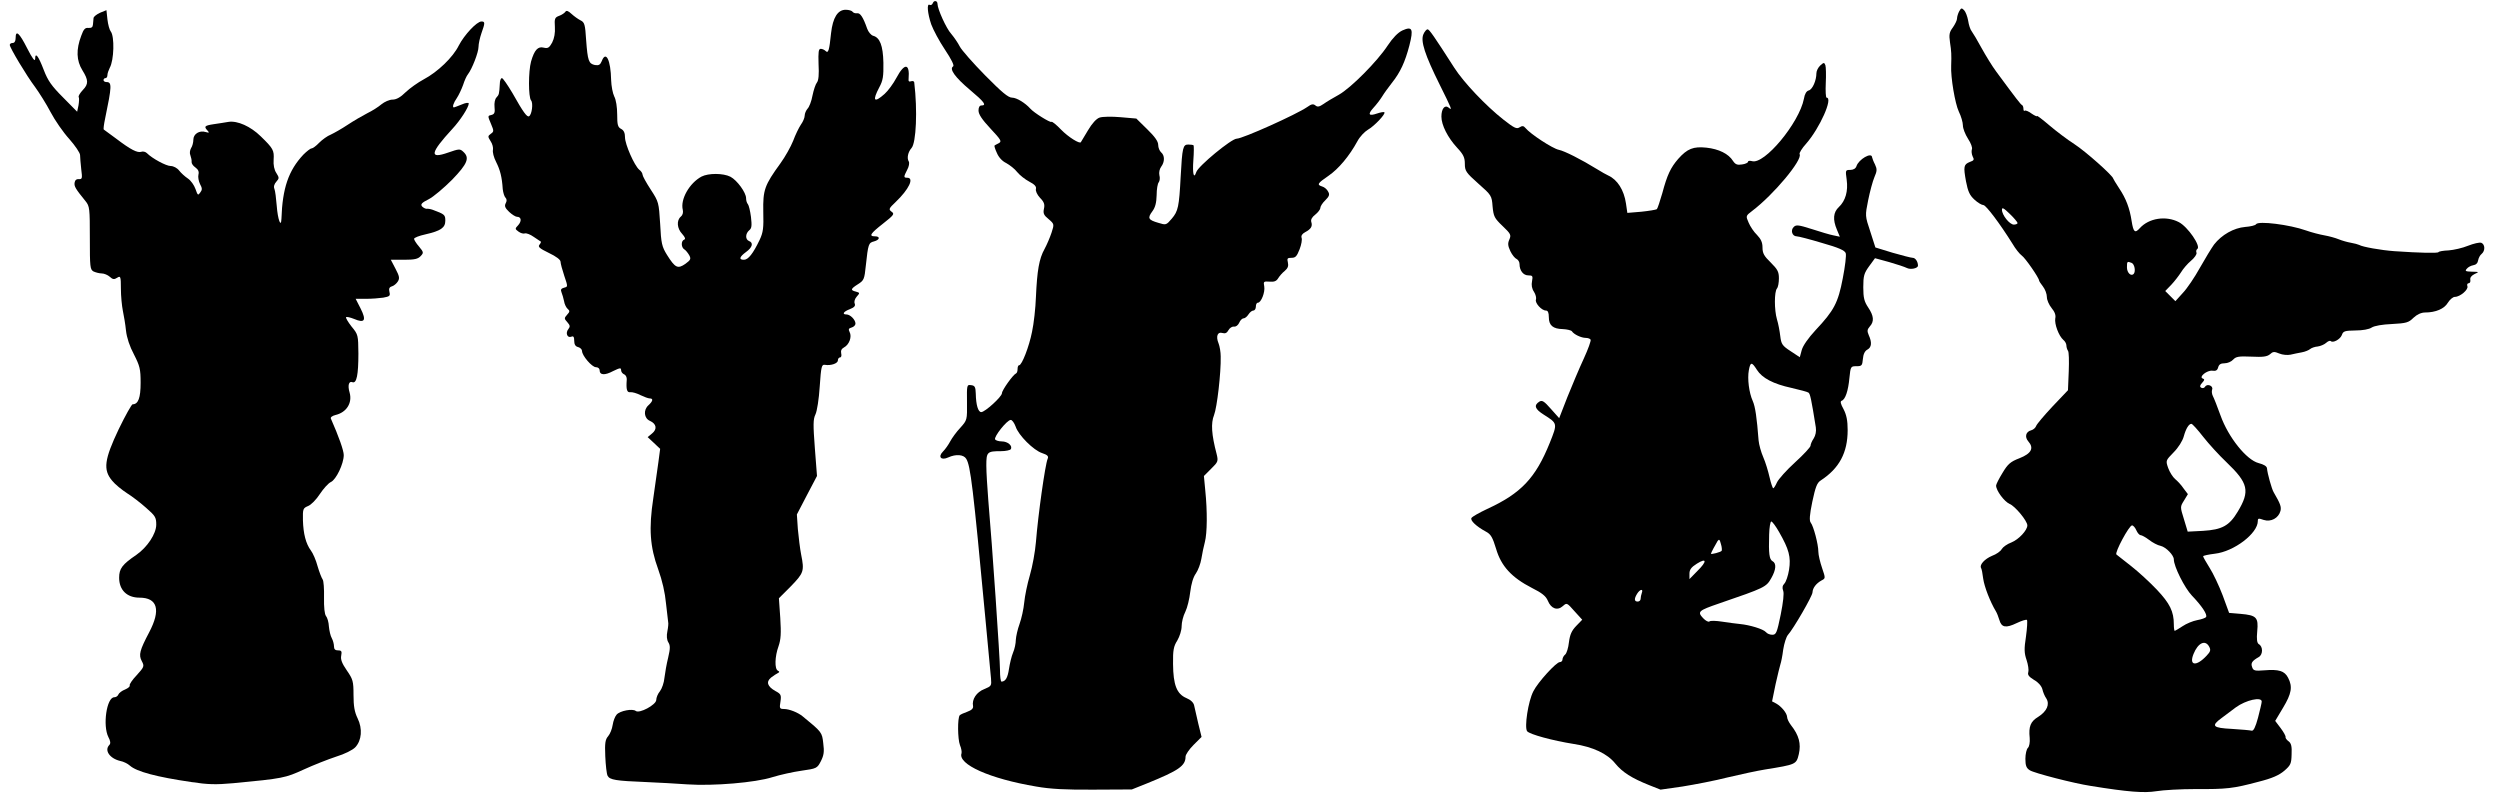
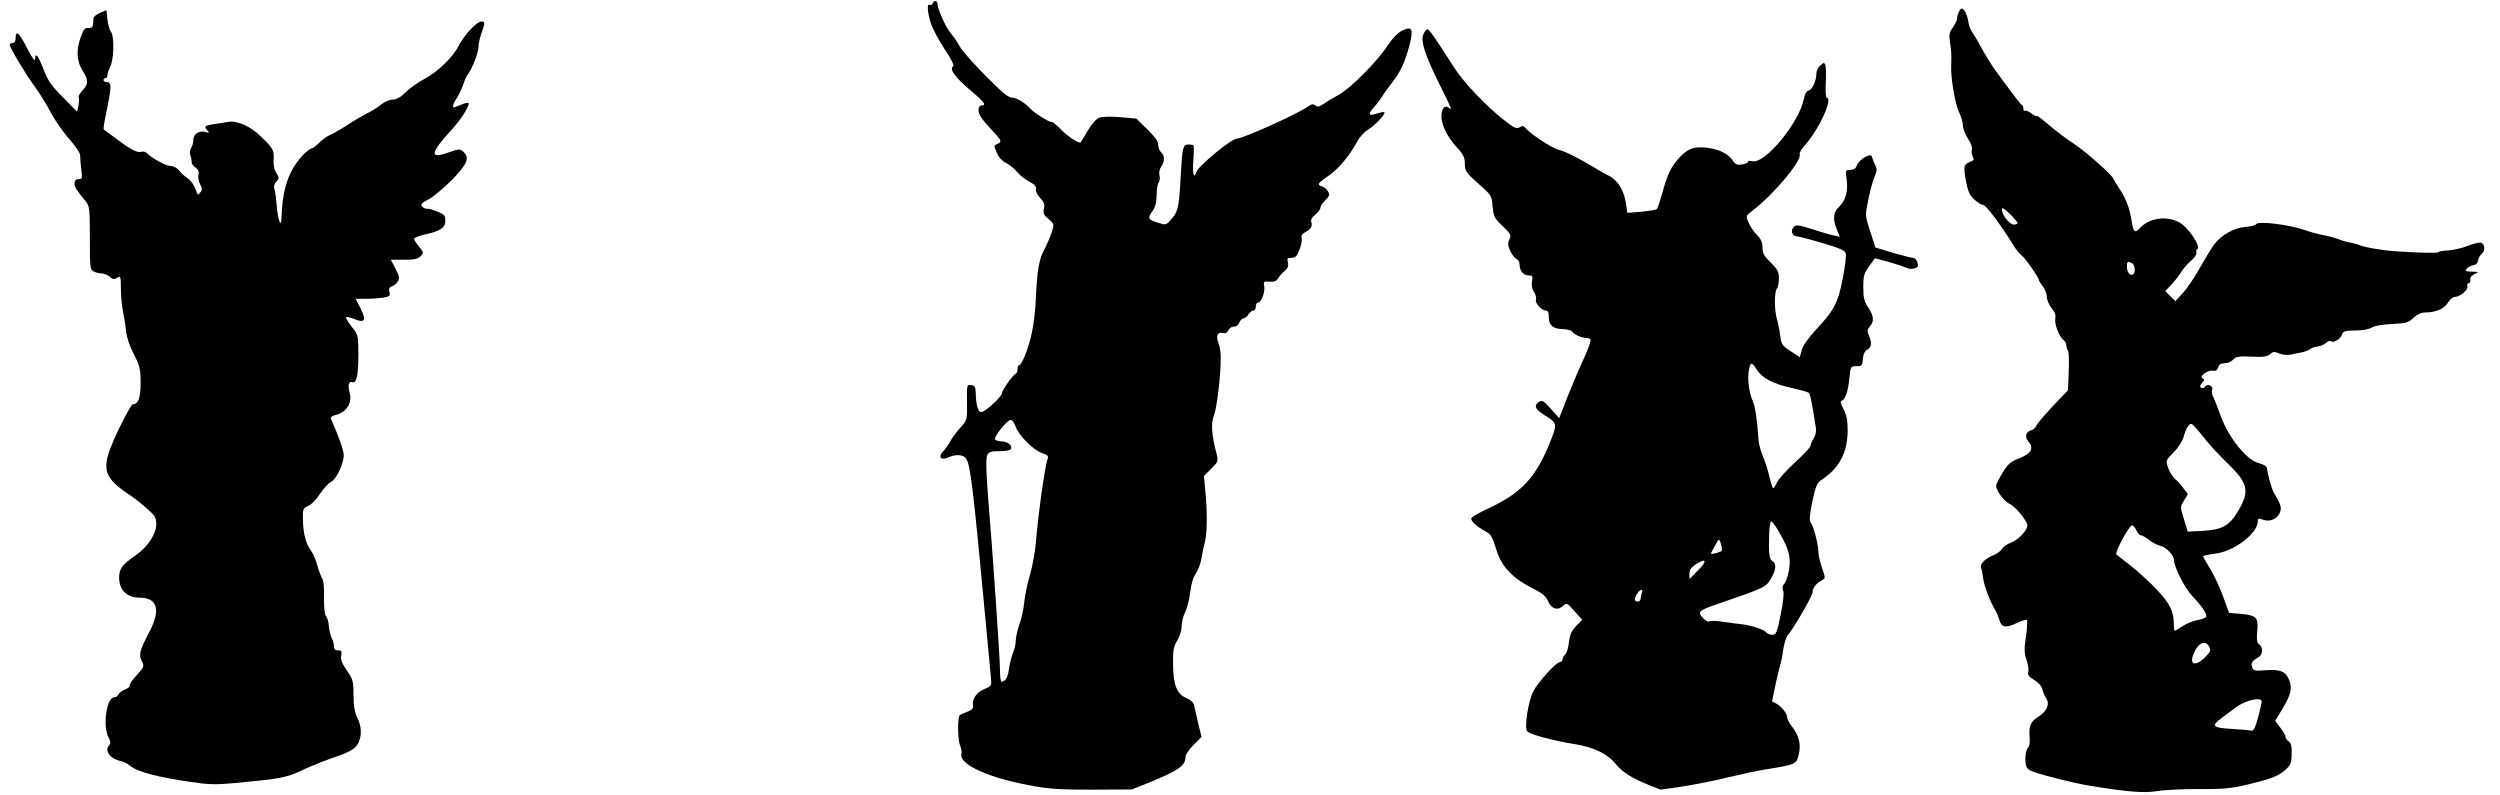
<svg xmlns="http://www.w3.org/2000/svg" version="1.0" width="1280pt" height="407pt" viewBox="0 0 1280 407" preserveAspectRatio="xMidYMid meet">
  <g transform="translate(0,407) scale(0.1,-0.1)" fill="#000000" stroke="none">
    <path d="M4776 4054 c-3 -8 -10 -12 -16 -9 -16 10 -11 -44 8 -100 10 -27 41 -86 70 -129 34 -51 49 -82 42 -86 -21 -13 10 -56 86 -120 74 -62 87 -80 59 -80 -10 0 -15 -10 -15 -26 0 -19 18 -46 61 -92 55 -59 59 -66 43 -75 -11 -5 -20 -11 -22 -12 -2 -2 3 -19 12 -38 9 -22 27 -42 48 -52 18 -10 44 -30 56 -46 13 -16 41 -38 62 -49 27 -14 37 -25 34 -37 -3 -10 6 -30 21 -46 21 -21 25 -34 20 -56 -5 -23 -1 -33 24 -53 29 -25 29 -26 15 -69 -8 -24 -24 -62 -36 -84 -28 -50 -38 -111 -44 -245 -2 -57 -11 -138 -20 -179 -15 -76 -52 -171 -66 -171 -5 0 -8 -9 -8 -19 0 -11 -3 -21 -8 -23 -15 -6 -72 -86 -72 -101 0 -18 -87 -97 -106 -97 -16 0 -27 37 -28 94 -1 35 -5 42 -24 44 -22 3 -22 1 -21 -88 1 -90 1 -91 -34 -130 -20 -21 -43 -53 -52 -70 -9 -17 -25 -40 -37 -52 -27 -27 -10 -47 27 -30 39 18 79 15 92 -7 22 -35 35 -143 98 -816 14 -148 27 -287 29 -309 3 -37 2 -39 -34 -54 -40 -15 -65 -53 -58 -87 2 -12 -7 -21 -29 -29 -17 -6 -35 -14 -39 -18 -12 -13 -11 -122 1 -153 7 -16 10 -35 8 -42 -20 -56 144 -130 382 -170 73 -13 152 -17 295 -16 l195 1 80 32 c160 65 195 89 195 136 0 10 18 37 41 60 l41 41 -17 69 c-9 38 -18 79 -21 92 -3 15 -18 29 -40 38 -49 21 -67 67 -68 174 -1 72 3 91 22 121 12 21 22 52 22 73 0 20 8 53 19 74 10 20 21 66 25 101 5 41 15 76 29 95 11 16 24 50 28 75 4 25 12 64 18 86 12 46 13 157 2 264 l-7 74 37 37 c36 35 37 39 28 76 -26 99 -30 157 -13 199 15 38 36 216 34 300 0 22 -5 52 -11 67 -15 36 -5 61 20 53 14 -4 23 0 31 15 6 11 19 19 28 18 10 -2 21 7 27 20 5 12 15 22 22 22 7 0 18 9 25 20 7 11 18 20 25 20 7 0 13 9 13 20 0 11 4 20 10 20 17 0 38 54 33 83 -5 26 -3 27 27 25 23 -2 35 2 44 17 6 10 21 28 34 38 16 14 20 25 16 43 -5 21 -3 24 19 24 20 0 27 8 41 44 9 23 14 50 10 59 -3 10 3 20 18 28 30 16 39 30 32 52 -4 12 3 25 20 38 14 11 26 27 26 34 0 8 11 26 25 39 21 21 24 30 15 45 -5 11 -19 23 -30 26 -29 9 -25 16 32 55 51 35 106 100 148 177 12 23 37 49 54 59 32 18 92 81 84 89 -3 3 -19 0 -37 -6 -43 -15 -50 -5 -19 29 14 15 34 41 44 57 10 17 33 48 50 70 44 55 68 108 90 192 22 86 15 100 -36 77 -23 -11 -49 -38 -75 -77 -53 -81 -188 -217 -250 -252 -27 -15 -63 -36 -78 -47 -22 -15 -31 -17 -42 -8 -11 9 -20 8 -42 -8 -55 -38 -331 -162 -361 -162 -27 0 -198 -141 -207 -171 -13 -39 -20 -8 -15 61 3 39 3 73 1 76 -2 2 -14 4 -27 4 -27 0 -31 -14 -39 -165 -8 -154 -13 -176 -45 -214 -29 -34 -30 -34 -69 -22 -52 15 -57 24 -31 59 15 20 21 44 22 83 0 30 5 60 11 66 5 7 7 23 3 36 -3 14 1 32 9 43 19 25 19 58 0 74 -8 7 -15 24 -15 38 0 18 -17 42 -56 80 l-56 55 -81 7 c-45 4 -93 3 -107 -2 -16 -5 -39 -30 -60 -66 -19 -31 -35 -58 -36 -60 -6 -10 -64 26 -101 64 -24 25 -47 44 -50 40 -6 -5 -90 47 -108 68 -26 29 -70 56 -93 56 -20 0 -53 28 -138 114 -62 63 -121 130 -130 148 -9 18 -29 47 -44 65 -25 27 -70 127 -70 153 0 17 -18 20 -24 4z m424 -2168 c14 -44 92 -122 136 -136 27 -9 34 -16 28 -29 -13 -31 -49 -287 -60 -426 -4 -49 -18 -126 -31 -170 -13 -44 -26 -107 -29 -140 -3 -33 -14 -82 -24 -110 -10 -27 -18 -64 -19 -81 0 -17 -6 -47 -14 -65 -8 -19 -17 -57 -21 -84 -7 -46 -18 -64 -38 -65 -5 0 -8 27 -8 59 0 58 -40 642 -60 871 -5 63 -10 143 -10 176 0 70 4 74 75 74 24 0 47 5 50 10 11 17 -15 40 -46 40 -15 0 -31 5 -34 10 -8 13 61 100 80 100 7 0 18 -15 25 -34z" />
    <path d="M10031 4012 c-6 -11 -11 -28 -11 -37 0 -9 -10 -29 -21 -45 -18 -24 -21 -36 -15 -77 7 -46 8 -62 6 -120 -3 -59 20 -194 39 -234 12 -24 21 -56 21 -71 0 -16 12 -46 26 -68 15 -23 24 -46 20 -55 -3 -9 -1 -25 4 -36 9 -16 7 -21 -14 -28 -32 -13 -34 -23 -20 -100 10 -52 19 -71 43 -93 17 -16 38 -28 46 -28 13 0 84 -94 149 -198 15 -26 37 -53 47 -60 18 -12 89 -115 89 -128 0 -3 9 -17 20 -31 11 -14 20 -38 20 -54 0 -15 11 -40 24 -56 16 -19 23 -37 19 -53 -5 -29 18 -90 41 -110 9 -7 16 -20 16 -29 0 -9 4 -21 8 -27 5 -5 6 -52 4 -105 l-4 -97 -79 -83 c-43 -46 -81 -91 -84 -100 -3 -9 -14 -19 -25 -22 -28 -7 -35 -34 -15 -57 30 -34 16 -62 -45 -86 -47 -18 -60 -30 -87 -75 -18 -29 -33 -59 -33 -65 0 -26 42 -82 69 -94 28 -11 91 -87 91 -110 0 -25 -44 -72 -81 -87 -22 -8 -44 -24 -50 -34 -5 -11 -28 -27 -50 -35 -38 -16 -65 -46 -56 -62 3 -4 8 -29 11 -55 6 -42 36 -119 65 -167 5 -8 13 -28 18 -45 11 -38 33 -42 89 -15 25 12 48 19 52 16 3 -4 1 -42 -5 -85 -10 -64 -9 -85 3 -120 8 -24 12 -52 9 -62 -5 -14 3 -24 29 -40 22 -12 39 -32 43 -48 3 -14 12 -36 20 -47 19 -30 3 -66 -41 -94 -40 -24 -50 -50 -44 -108 2 -23 -2 -44 -9 -51 -7 -6 -13 -32 -13 -56 0 -35 5 -48 23 -59 21 -14 226 -67 312 -80 191 -31 273 -37 335 -27 36 6 126 11 201 11 161 -1 193 3 321 37 72 18 107 34 134 57 32 28 36 36 37 84 2 41 -2 57 -16 67 -10 7 -16 17 -15 21 2 5 -10 26 -25 46 l-28 37 40 67 c44 73 50 108 26 154 -18 35 -47 44 -121 38 -49 -4 -57 -2 -63 16 -8 21 -1 32 34 52 22 13 22 54 0 66 -9 6 -12 24 -8 66 7 71 -4 82 -85 89 l-59 5 -33 90 c-19 50 -49 113 -67 141 -18 29 -33 55 -33 59 0 3 27 9 60 13 98 11 220 104 220 167 0 15 4 15 30 6 37 -12 76 9 86 46 5 21 0 36 -35 96 -10 17 -32 96 -34 122 -1 11 -16 20 -43 27 -62 16 -155 132 -195 244 -16 45 -34 90 -39 99 -5 10 -7 24 -4 33 8 19 -25 33 -36 15 -4 -7 -13 -9 -20 -5 -8 5 -7 12 5 25 13 14 13 19 3 22 -22 8 22 43 49 40 18 -3 26 2 30 17 4 15 13 21 33 21 15 0 34 8 44 19 14 15 28 18 93 15 60 -3 80 0 95 12 15 14 22 15 48 4 16 -7 42 -9 57 -6 16 4 42 9 58 12 17 3 36 11 43 17 7 6 25 12 39 13 14 2 33 10 42 18 10 9 20 13 24 10 11 -12 48 8 57 30 7 21 15 23 70 24 36 0 70 6 83 15 14 9 55 16 104 18 73 4 85 7 110 32 18 17 40 27 59 27 55 0 99 19 117 50 10 16 26 30 36 30 27 0 71 38 64 55 -3 8 0 15 7 15 6 0 10 8 8 18 -2 11 6 21 22 29 24 11 24 11 -14 12 -32 1 -37 3 -26 15 6 8 21 16 33 18 14 2 23 11 25 25 2 12 10 27 18 33 19 16 18 49 -2 57 -9 3 -39 -4 -67 -15 -29 -12 -74 -22 -100 -24 -27 -1 -50 -5 -52 -9 -4 -6 -95 -4 -226 5 -69 5 -164 22 -180 32 -6 3 -25 8 -42 11 -18 3 -46 11 -63 18 -17 7 -50 16 -73 20 -23 4 -66 15 -94 25 -84 30 -245 50 -256 32 -3 -6 -29 -12 -56 -14 -58 -5 -120 -40 -159 -90 -13 -18 -46 -72 -73 -120 -26 -47 -65 -105 -87 -128 l-38 -42 -26 26 -26 26 31 32 c17 18 39 47 50 64 10 17 33 44 51 59 18 15 31 34 28 41 -3 7 -1 16 4 19 21 13 -49 115 -95 138 -66 34 -153 20 -199 -31 -25 -28 -33 -21 -42 36 -10 66 -29 116 -64 168 -16 25 -30 47 -30 49 0 14 -143 141 -199 177 -36 23 -94 67 -128 96 -35 30 -63 51 -63 48 0 -4 -13 2 -29 13 -15 11 -31 18 -35 14 -3 -3 -6 1 -6 10 0 8 -3 17 -7 19 -7 3 -25 26 -132 171 -21 28 -55 84 -76 122 -21 39 -44 77 -50 85 -7 8 -15 33 -18 54 -4 22 -13 46 -21 54 -12 12 -15 12 -25 -6z m299 -1084 c0 -4 -9 -8 -19 -8 -22 0 -61 49 -61 76 0 14 9 9 40 -21 22 -21 40 -43 40 -47z m584 -204 c15 -6 22 -44 10 -57 -14 -13 -34 7 -34 34 0 31 1 32 24 23z m366 -890 c29 -37 82 -95 119 -130 113 -108 122 -148 58 -254 -43 -72 -80 -92 -178 -98 l-78 -4 -19 63 c-20 64 -20 64 0 96 l20 33 -22 29 c-11 17 -31 38 -43 48 -12 10 -28 35 -36 57 -13 38 -13 38 28 80 24 24 46 59 52 82 11 40 26 64 39 64 5 0 32 -30 60 -66z m-342 -479 c6 -14 16 -25 22 -25 6 0 26 -11 43 -24 18 -14 44 -28 60 -31 28 -7 67 -48 67 -69 0 -36 55 -146 93 -186 51 -53 80 -97 72 -109 -3 -5 -23 -12 -45 -16 -22 -4 -56 -18 -75 -31 -20 -13 -38 -24 -40 -24 -3 0 -5 15 -5 33 0 66 -20 107 -87 178 -36 38 -96 93 -132 121 -36 28 -70 55 -75 59 -10 9 65 149 80 149 6 0 16 -11 22 -25z m373 -596 c9 -17 7 -25 -13 -46 -53 -57 -92 -52 -67 9 23 57 60 74 80 37z m269 -281 c0 -7 -9 -44 -19 -83 -13 -48 -23 -69 -33 -66 -7 2 -52 6 -100 9 -100 5 -109 15 -53 56 19 15 52 38 72 54 52 38 133 56 133 30z" />
    <path d="M513 4005 c-18 -8 -33 -20 -34 -27 -1 -7 -2 -22 -3 -33 -1 -14 -7 -19 -23 -18 -17 2 -25 -6 -37 -40 -27 -71 -25 -127 6 -177 31 -50 32 -70 2 -101 -14 -15 -24 -31 -21 -36 3 -5 2 -23 -1 -42 l-7 -33 -72 73 c-59 59 -78 86 -99 141 -28 73 -44 93 -44 56 -1 -15 -14 2 -41 55 -40 79 -59 96 -59 52 0 -16 -6 -25 -15 -25 -8 0 -15 -4 -15 -10 0 -14 86 -158 130 -216 21 -29 57 -86 79 -128 22 -42 65 -104 96 -138 30 -34 55 -71 55 -82 0 -12 3 -44 6 -73 6 -46 5 -51 -12 -50 -12 1 -20 -5 -22 -18 -3 -19 4 -31 56 -95 21 -26 22 -37 22 -189 0 -148 1 -161 19 -171 11 -5 30 -10 42 -10 12 0 31 -8 41 -17 15 -14 23 -15 38 -5 17 11 19 7 19 -56 0 -38 5 -88 10 -113 5 -24 13 -70 16 -101 4 -37 19 -82 41 -123 30 -59 34 -75 34 -145 0 -77 -12 -110 -41 -110 -5 0 -37 -57 -71 -127 -74 -156 -81 -208 -34 -264 15 -19 50 -47 76 -64 26 -16 70 -50 98 -75 47 -41 52 -49 52 -86 0 -47 -46 -116 -102 -155 -72 -49 -88 -70 -88 -117 0 -63 40 -102 104 -102 93 0 110 -63 50 -177 -49 -93 -55 -116 -38 -148 14 -26 12 -30 -26 -72 -23 -24 -38 -47 -36 -52 3 -5 -7 -14 -23 -21 -16 -6 -32 -18 -35 -26 -3 -8 -12 -14 -21 -14 -39 0 -60 -145 -30 -204 11 -20 12 -33 5 -40 -27 -27 1 -69 55 -82 17 -3 39 -14 50 -24 35 -31 137 -58 314 -84 85 -13 126 -14 215 -6 255 24 267 27 361 70 50 23 124 52 166 66 43 13 85 34 98 48 33 35 38 95 12 148 -16 33 -21 63 -21 120 0 70 -3 80 -34 125 -25 36 -33 57 -29 76 4 22 2 27 -16 27 -15 0 -21 6 -21 21 0 11 -5 30 -11 41 -7 12 -13 39 -15 60 -1 22 -8 46 -15 54 -7 9 -11 44 -10 95 1 44 -2 86 -7 92 -5 7 -17 37 -26 68 -8 31 -24 67 -34 80 -26 35 -39 86 -41 155 -1 58 0 62 26 73 16 6 43 34 61 62 18 27 43 55 56 61 27 12 66 94 66 138 0 23 -25 94 -66 187 -3 6 7 14 23 18 57 13 88 62 73 115 -11 37 -4 61 15 53 21 -7 30 38 30 147 -1 94 -1 97 -35 138 -18 23 -31 45 -28 48 3 3 21 -1 41 -9 54 -23 64 -8 34 52 l-26 51 52 0 c29 0 69 3 89 6 33 6 37 9 32 29 -4 17 -1 25 13 29 10 3 23 14 30 25 10 16 8 27 -12 65 l-24 46 68 0 c54 0 71 4 85 19 16 17 15 20 -9 49 -14 16 -25 34 -25 39 0 6 26 16 58 23 79 18 102 34 102 70 0 30 -3 33 -65 56 -11 4 -25 6 -31 5 -6 0 -16 5 -23 12 -9 11 -2 19 34 37 24 12 78 58 120 100 79 82 91 112 57 143 -17 16 -22 15 -77 -4 -99 -35 -93 -3 21 121 41 44 84 111 84 130 0 6 -16 4 -36 -5 -20 -8 -38 -15 -40 -15 -10 0 -2 24 15 48 10 15 24 45 32 67 7 22 18 47 25 55 21 27 54 112 54 140 0 15 7 47 15 70 19 53 19 60 0 60 -24 0 -88 -69 -116 -123 -30 -61 -109 -136 -179 -173 -30 -16 -72 -46 -93 -66 -26 -26 -48 -38 -67 -38 -16 0 -41 -11 -57 -24 -15 -13 -48 -34 -73 -46 -25 -13 -70 -39 -100 -59 -30 -20 -69 -42 -86 -50 -18 -7 -44 -26 -60 -42 -15 -16 -33 -29 -39 -29 -6 0 -25 -15 -42 -32 -76 -81 -107 -172 -112 -328 -2 -50 -19 -3 -24 65 -3 39 -8 78 -12 88 -5 11 -1 25 10 37 15 17 15 20 0 44 -11 16 -16 41 -14 69 3 47 -2 57 -66 119 -52 51 -119 81 -165 74 -19 -3 -54 -9 -77 -12 -46 -7 -50 -12 -30 -33 10 -11 8 -12 -10 -7 -32 10 -63 -10 -63 -39 0 -14 -5 -34 -12 -44 -6 -11 -8 -26 -3 -37 4 -11 7 -25 6 -33 -1 -7 7 -20 19 -28 15 -11 20 -22 16 -37 -3 -12 1 -34 8 -48 12 -22 12 -30 1 -44 -11 -16 -13 -14 -24 18 -7 20 -24 44 -39 54 -15 10 -35 28 -45 41 -10 13 -29 23 -43 23 -23 0 -94 38 -122 66 -7 7 -20 10 -28 7 -20 -7 -54 10 -129 67 -33 24 -62 46 -64 47 -2 2 1 27 7 55 35 169 36 188 6 188 -8 0 -14 5 -14 10 0 6 5 10 10 10 6 0 10 7 10 16 0 8 6 25 12 37 22 39 25 161 5 186 -6 7 -14 35 -17 62 l-5 47 -32 -13z" />
-     <path d="M2895 4010 c-4 -6 -18 -16 -32 -21 -22 -8 -25 -14 -22 -57 2 -31 -3 -58 -14 -80 -15 -27 -22 -31 -43 -26 -30 8 -48 -12 -65 -71 -14 -51 -14 -182 0 -199 12 -14 4 -73 -10 -81 -10 -7 -30 20 -85 118 -25 42 -49 77 -54 77 -6 0 -11 -13 -11 -30 -3 -52 -4 -55 -17 -69 -8 -8 -12 -28 -10 -49 3 -27 0 -36 -14 -40 -22 -5 -22 -4 -3 -49 14 -33 14 -37 -2 -48 -16 -12 -16 -14 -1 -38 9 -13 14 -33 12 -44 -3 -11 4 -39 16 -62 21 -42 30 -77 34 -139 2 -18 8 -38 14 -44 7 -7 8 -17 1 -29 -7 -14 -3 -24 18 -44 15 -14 33 -25 40 -25 22 0 25 -21 7 -42 -18 -19 -18 -20 1 -34 11 -8 25 -12 33 -9 7 2 27 -5 45 -18 18 -12 34 -23 36 -24 2 -1 -1 -9 -7 -16 -9 -11 1 -19 48 -42 38 -18 60 -35 60 -45 0 -9 9 -42 19 -72 19 -56 19 -56 -1 -61 -15 -4 -19 -10 -13 -24 4 -10 10 -30 13 -45 2 -15 11 -33 18 -39 12 -10 12 -15 -2 -30 -16 -18 -16 -20 1 -39 14 -16 15 -22 5 -35 -16 -19 -6 -47 15 -39 11 5 15 -1 15 -21 0 -18 6 -29 20 -32 11 -3 20 -12 20 -20 0 -24 51 -83 71 -83 11 0 19 -7 19 -15 0 -26 26 -28 69 -5 35 17 41 18 41 5 0 -9 7 -18 16 -22 8 -3 14 -15 13 -27 -4 -51 1 -67 19 -64 9 1 32 -5 51 -15 19 -9 40 -17 48 -17 19 0 16 -14 -7 -35 -27 -24 -23 -67 8 -80 33 -15 38 -42 11 -64 l-23 -19 32 -30 32 -30 -9 -68 c-5 -38 -17 -121 -26 -184 -24 -157 -17 -250 25 -365 21 -58 35 -120 40 -175 5 -47 10 -90 11 -95 2 -6 0 -27 -4 -47 -5 -24 -3 -44 5 -57 10 -16 10 -31 -1 -78 -8 -32 -16 -78 -19 -103 -2 -25 -13 -56 -23 -69 -11 -13 -19 -33 -19 -45 -1 -25 -87 -71 -105 -56 -16 13 -81 1 -98 -19 -8 -9 -17 -32 -20 -52 -3 -21 -13 -46 -23 -58 -15 -17 -18 -35 -15 -103 2 -46 7 -91 12 -100 11 -21 42 -26 194 -32 66 -3 163 -8 215 -12 132 -9 348 9 435 37 39 12 106 27 149 33 77 11 80 12 99 49 15 30 18 48 12 92 -6 55 -7 57 -105 137 -24 20 -69 38 -96 38 -22 0 -24 3 -18 38 5 34 2 39 -26 54 -41 23 -49 47 -22 69 12 9 28 20 35 23 9 5 9 7 0 12 -18 8 -16 73 3 125 12 35 14 65 9 145 l-7 101 61 61 c66 68 70 78 53 162 -6 30 -13 89 -17 131 l-5 75 51 98 52 99 -11 143 c-9 120 -9 147 3 172 8 16 18 79 22 143 7 104 10 114 27 111 30 -5 66 7 66 23 0 8 5 15 11 15 6 0 9 9 6 20 -3 14 1 24 14 31 27 14 42 55 29 79 -7 14 -5 19 10 23 11 3 20 12 20 20 0 20 -27 47 -46 47 -25 0 -15 15 17 27 23 9 30 17 25 29 -4 10 1 25 11 36 16 18 16 19 -5 25 -29 7 -27 14 11 38 30 19 33 25 40 95 12 111 14 117 42 124 30 8 33 26 5 26 -33 0 -24 14 41 65 56 44 60 50 44 61 -16 12 -15 16 21 50 68 65 96 124 59 124 -19 0 -19 4 0 41 9 16 12 35 8 42 -11 17 -4 49 14 69 24 27 31 194 14 335 0 7 -8 10 -16 7 -10 -4 -15 0 -13 12 7 81 -21 83 -62 6 -16 -30 -43 -67 -61 -83 -54 -48 -64 -36 -27 34 19 35 22 56 21 126 -2 88 -18 129 -53 138 -10 3 -24 19 -30 36 -21 60 -36 82 -52 79 -9 -1 -19 2 -23 8 -3 5 -19 10 -35 10 -41 0 -66 -40 -75 -120 -9 -88 -14 -105 -28 -91 -6 6 -17 11 -25 11 -11 0 -13 -16 -11 -78 3 -53 0 -84 -8 -94 -7 -8 -17 -38 -23 -67 -5 -29 -17 -59 -25 -67 -8 -9 -15 -25 -15 -36 0 -11 -9 -32 -20 -47 -10 -15 -28 -52 -39 -82 -12 -30 -41 -82 -65 -115 -82 -113 -90 -136 -88 -248 2 -83 0 -105 -19 -145 -33 -69 -58 -101 -80 -101 -28 0 -23 15 11 40 32 23 39 47 15 56 -20 8 -19 38 1 55 13 10 14 24 9 68 -4 31 -11 60 -16 66 -5 5 -9 18 -9 30 0 29 -46 92 -80 110 -37 19 -113 19 -148 1 -62 -33 -110 -117 -96 -171 3 -13 -1 -27 -10 -34 -23 -19 -20 -61 7 -89 15 -17 18 -26 10 -29 -17 -6 -16 -40 1 -50 7 -4 18 -18 25 -30 10 -19 7 -24 -20 -44 -39 -27 -52 -21 -94 46 -26 42 -30 58 -35 159 -7 109 -7 112 -48 175 -23 35 -42 70 -42 76 0 7 -7 19 -17 26 -25 21 -73 130 -73 166 0 22 -6 36 -20 43 -17 9 -20 21 -20 74 0 37 -6 76 -15 92 -8 16 -15 54 -16 84 -2 103 -27 153 -48 97 -8 -19 -15 -23 -35 -20 -32 7 -37 21 -45 128 -5 80 -8 91 -29 101 -12 6 -33 21 -46 33 -16 15 -26 19 -31 11z" />
    <path d="M7288 3895 c-16 -35 8 -107 83 -258 62 -125 67 -136 46 -118 -20 16 -37 -6 -37 -46 0 -43 32 -107 81 -160 32 -34 39 -50 39 -82 0 -36 6 -45 69 -101 67 -59 69 -62 73 -117 5 -51 9 -60 51 -100 42 -40 45 -46 35 -69 -9 -20 -8 -32 5 -60 9 -19 24 -37 32 -40 8 -4 15 -15 15 -26 0 -33 19 -58 45 -58 22 0 24 -3 19 -30 -4 -19 -1 -38 10 -54 9 -14 13 -32 10 -40 -6 -17 29 -56 51 -56 10 0 15 -10 15 -34 0 -42 21 -60 72 -61 21 -1 42 -6 46 -11 10 -16 48 -34 71 -34 11 0 22 -4 25 -9 3 -5 -13 -49 -35 -97 -23 -49 -60 -138 -84 -197 l-42 -108 -42 47 c-35 40 -45 46 -59 38 -30 -19 -24 -38 22 -67 71 -45 71 -44 31 -144 -73 -181 -147 -259 -321 -339 -40 -19 -76 -39 -80 -46 -8 -12 24 -43 74 -70 25 -13 34 -29 52 -88 26 -89 80 -147 183 -200 52 -26 72 -42 82 -66 17 -41 49 -52 77 -27 20 18 21 17 59 -26 l40 -44 -31 -32 c-23 -24 -32 -44 -37 -83 -3 -29 -12 -57 -19 -63 -8 -6 -14 -18 -14 -25 0 -8 -6 -14 -14 -14 -18 0 -112 -103 -135 -149 -27 -51 -47 -186 -32 -205 13 -16 131 -48 238 -65 99 -15 173 -50 213 -100 37 -45 84 -75 174 -111 l58 -23 112 16 c62 10 167 30 233 47 67 16 152 34 189 40 161 26 161 26 174 79 12 53 1 96 -40 148 -11 14 -20 33 -20 42 -1 20 -29 54 -56 69 l-21 11 18 88 c11 48 22 95 25 103 3 8 10 41 14 74 5 32 16 66 24 75 28 31 126 200 126 218 1 23 19 46 46 61 21 11 21 11 3 64 -10 29 -19 67 -19 83 0 38 -25 132 -39 149 -8 10 -6 39 8 107 16 75 24 97 43 109 95 62 138 142 138 258 0 49 -6 78 -21 107 -15 27 -18 40 -10 43 19 6 34 51 40 117 6 59 7 60 36 60 27 0 30 3 33 37 2 25 10 41 23 48 22 12 24 37 7 74 -9 21 -8 29 5 44 24 26 21 55 -8 98 -20 30 -25 49 -25 103 0 59 4 72 30 108 l30 41 73 -20 c39 -11 80 -25 90 -30 19 -10 57 -2 57 12 0 20 -13 40 -27 40 -8 0 -54 12 -103 26 l-88 27 -26 81 c-27 81 -27 81 -11 161 9 44 23 97 32 118 14 32 14 41 3 65 -8 15 -14 32 -15 37 -2 28 -69 -11 -80 -46 -4 -12 -16 -19 -32 -19 -24 0 -25 -1 -18 -50 8 -59 -6 -108 -40 -140 -29 -27 -32 -64 -10 -116 l15 -36 -33 7 c-17 3 -67 18 -110 32 -69 22 -81 23 -93 11 -18 -17 -8 -48 15 -48 9 0 67 -15 130 -34 85 -24 116 -38 121 -52 4 -10 -3 -68 -15 -129 -24 -126 -45 -165 -139 -265 -38 -41 -65 -80 -71 -102 l-10 -37 -47 31 c-43 28 -48 36 -53 77 -3 25 -10 64 -17 86 -14 48 -14 141 0 158 6 7 10 30 10 52 0 34 -7 46 -42 81 -34 33 -42 47 -42 77 0 26 -8 43 -28 64 -16 15 -35 44 -43 63 -15 34 -15 35 18 60 110 83 260 263 243 291 -3 5 12 30 34 54 69 79 139 235 104 235 -4 0 -6 34 -4 75 2 41 1 82 -2 91 -6 15 -8 15 -26 -1 -11 -10 -20 -28 -20 -40 0 -37 -20 -83 -39 -88 -12 -3 -21 -18 -25 -43 -24 -123 -203 -339 -266 -319 -11 3 -20 2 -20 -3 0 -5 -14 -12 -31 -14 -24 -4 -34 0 -46 18 -23 37 -73 61 -136 68 -67 7 -98 -5 -145 -58 -38 -44 -56 -81 -81 -175 -12 -41 -24 -78 -28 -82 -5 -3 -40 -9 -79 -13 l-72 -6 -7 48 c-10 69 -44 122 -90 143 -11 5 -36 19 -55 31 -86 53 -170 95 -199 101 -31 6 -146 81 -171 112 -9 11 -16 12 -30 3 -15 -10 -28 -3 -83 40 -89 70 -203 190 -251 265 -104 162 -128 197 -137 197 -5 0 -15 -11 -21 -25z m1707 -1718 c27 -43 85 -73 177 -93 42 -10 82 -20 87 -24 9 -5 15 -34 38 -178 3 -20 -1 -41 -11 -57 -9 -13 -16 -30 -16 -37 0 -7 -36 -46 -79 -85 -44 -40 -85 -86 -93 -103 -7 -16 -16 -30 -19 -30 -3 0 -12 26 -19 57 -7 31 -21 77 -32 102 -11 25 -22 64 -24 86 -9 117 -17 173 -30 202 -19 42 -28 114 -20 157 8 44 15 44 41 3z m114 -831 c51 -89 61 -128 51 -193 -5 -31 -16 -63 -24 -71 -10 -10 -12 -22 -6 -37 5 -13 0 -58 -13 -123 -19 -92 -23 -102 -43 -102 -12 0 -27 6 -33 14 -13 15 -81 36 -132 41 -19 2 -60 7 -91 12 -32 5 -61 6 -66 1 -4 -4 -19 3 -32 17 -31 33 -24 39 81 75 236 81 242 84 268 130 25 44 27 76 6 87 -16 9 -20 37 -17 136 1 37 6 67 11 67 5 0 23 -24 40 -54z m-294 -96 c-4 -7 -55 -20 -55 -15 0 4 23 47 34 65 8 11 11 8 17 -15 5 -15 6 -32 4 -35z m-124 -103 l-41 -42 0 28 c0 20 9 33 38 51 51 32 53 12 3 -37z m-285 -113 c-3 -9 -6 -22 -6 -30 0 -8 -7 -14 -15 -14 -18 0 -19 14 -3 40 15 24 33 27 24 4z" />
  </g>
</svg>